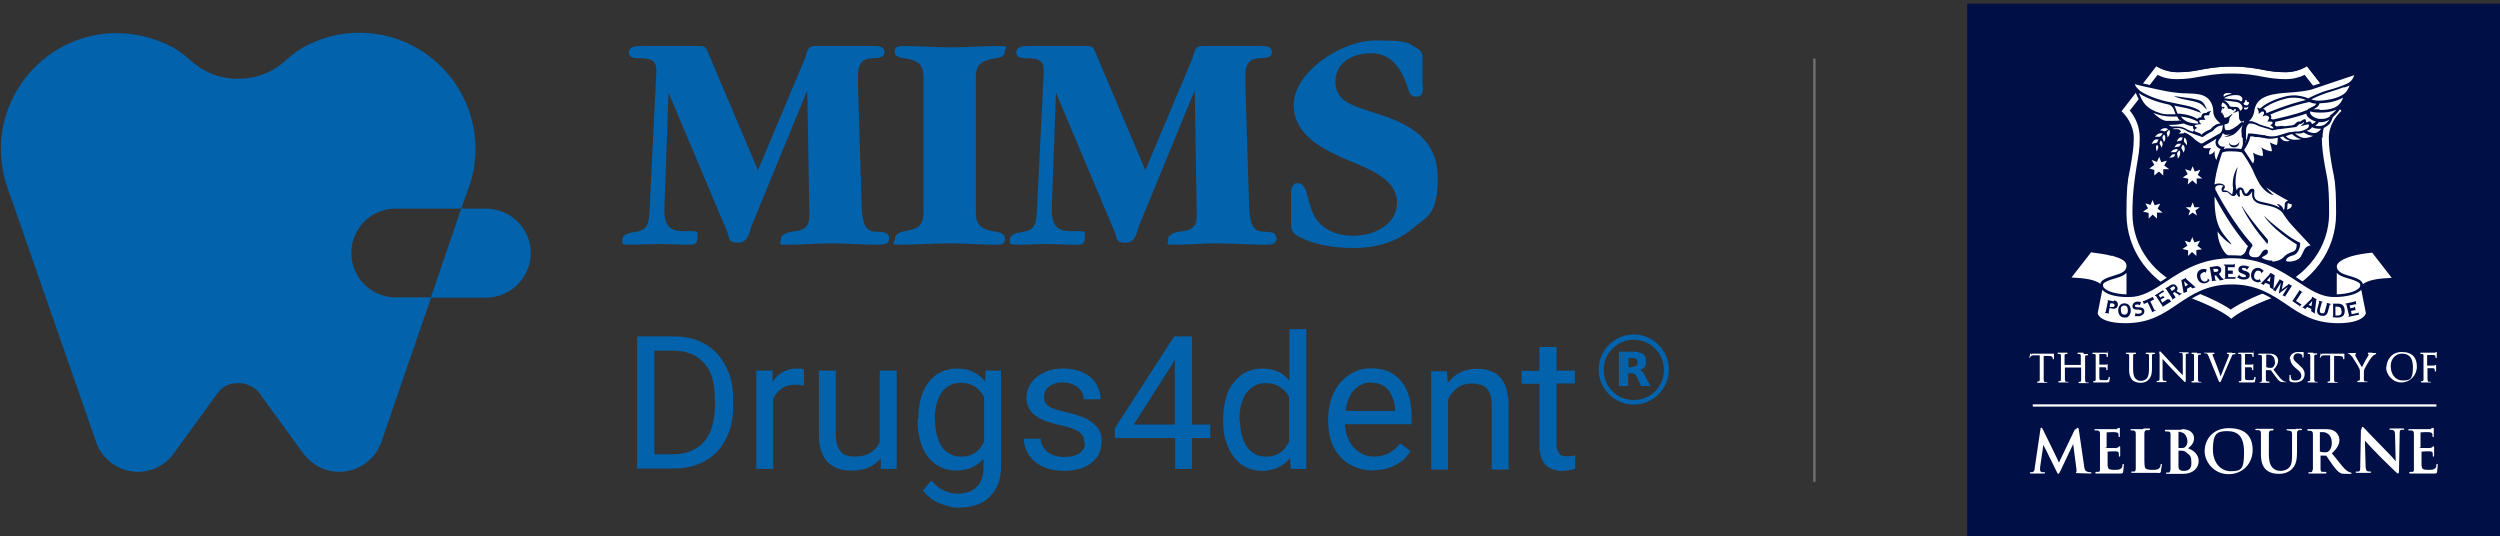
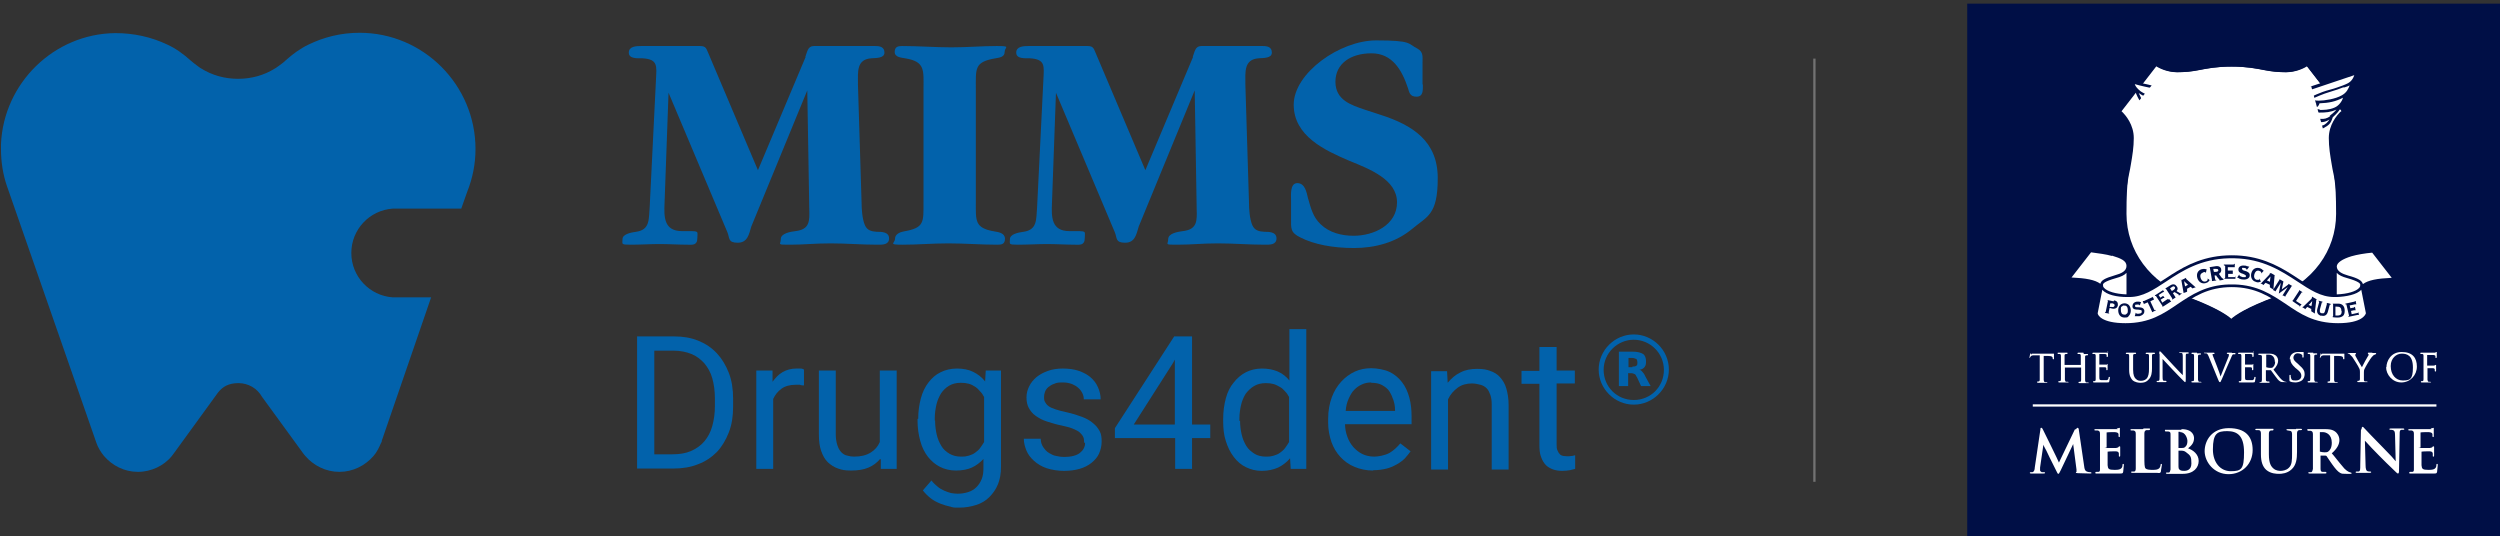
<svg xmlns="http://www.w3.org/2000/svg" id="Layer_1" version="1.1" viewBox="0 0 755 162">
  <rect x="0" y="0" width="755" height="162" fill="#333333" stroke="none" />
  <defs>
    <style>
      .st0 {
        fill: #000f46;
      }

      .st1 {
        fill: #727272;
      }

      .st2 {
        fill: #fff;
      }

      .st3 {
        isolation: isolate;
      }

      .st4 {
        fill: #0262ab;
      }
    </style>
  </defs>
  <g id="Layer_11">
    <g>
      <g>
        <path class="st4" d="M143.6,45c0,4.6-.9,8.9-2.5,12.9l-1.8,5.1h-20.7c-7,.5-12.5,6.3-12.5,13.4s5.5,12.9,12.5,13.4h11.6l-14.9,43.3c0,.2,0,.4-.2.6-.6,1.4-1.3,2.9-2.3,4-2.5,2.9-6.2,4.8-10.3,4.8s-7.8-1.9-10.3-4.8c-.2-.2-.3-.4-.5-.6h0l-12.6-17.3c-1.4-2.5-4.1-4.1-7.1-4.1s-4.8,1.1-6.2,2.9c-.3.4-13,17.9-13,17.9l-.9,1.2c-1.2,1.5-2.8,2.7-4.5,3.5s-3.7,1.3-5.7,1.3c-4.2,0-7.8-1.9-10.3-4.8-.9-1.1-1.8-2.5-2.3-4L2.1,56.2c-1.2-3.5-1.8-7.2-1.8-11.2s0-1,0-1.5C1.1,25.1,16.3,10.2,34.8,10c5.7,0,11,1.2,15.8,3.5,2.6,1.2,4.9,2.9,7,4.8.8.7,1.5,1.2,2.3,1.8.2.2.9.6.9.6,3.2,2,7,3.1,11.1,3.1s7.9-1.1,11.1-3.1c0,0,.7-.4.9-.6.8-.6,1.6-1.1,2.3-1.8,2.1-1.9,4.4-3.6,6.9-4.8,4.7-2.3,9.9-3.6,15.5-3.6,19.3,0,35,15.8,35,35.1Z" />
        <g>
          <path class="st4" d="M118.6,63h0Z" />
-           <path class="st4" d="M160.3,76.4c0,7.4-6.1,13.5-13.6,13.5s-.3,0-.5,0h-16.1l9.2-26.9h7.4c7.5,0,13.6,6,13.6,13.5h0Z" />
        </g>
      </g>
      <g>
        <path class="st4" d="M243.2,17.2c.6-1.5.7-3.3,2.6-3.3h18.5c1.5,0,2.8.3,2.8,2s-2.5,1.6-3.9,1.7c-4.6.3-4.1,4.1-4.1,7.9l1.1,35.8c0,1.8.2,4.9,1,6.7.7,1.6,2,1.9,3.6,2,1.4,0,3.7,0,3.7,2s-2.1,1.9-3.5,1.9c-4.8,0-9.4-.4-14.2-.4s-8,.4-12.2.4-2.8,0-2.8-1.7,2.8-2.2,4.4-2.4c4.4-.5,4.3-3.1,4.2-6.7l-.6-35.8-16.9,41.1c-.7,2.3-1.1,4.9-4.1,4.9s-2.4-1.4-3.1-3.1l-17.8-42.2-1.2,33.2c-.2,4.4-.2,8.6,5.3,8.6s4.6-.2,4.6,2.1-1.6,2-2.8,2c-2.8,0-5.8-.2-8.6-.2s-5.8.2-8.8.2-2.4-.2-2.4-1.7,2.6-2,4.1-2.2c4.2-.6,3.8-3.7,4.1-7.3l1.9-38.5c.2-4.3.7-6.3-4.1-6.6-1.5,0-4.1.2-4.1-1.7s2.2-2,3.7-2h17.8c2,0,1.9.9,2.7,2.6l14.8,34.9,14.4-34.2h0Z" />
        <path class="st4" d="M294.7,61c0,5.7-.4,7.9,5.7,8.9,1.2.2,3.1.5,3.1,2.2s-1.1,1.8-2.3,1.8c-4.9,0-9.8-.4-14.8-.4s-9.2.4-13.8.4-2.3-.4-2.3-1.8,1.5-2,2.6-2.2c6.3-1.1,6-2.7,6-8.9V27c0-5.8.6-8.4-5.6-9.4-1.1-.2-3.1-.3-3.1-1.9s1-1.8,2.3-1.8c4.9,0,9.8.4,14.8.4s9.2-.4,13.7-.4,2.4.3,2.4,1.8-1.5,1.7-2.7,1.9c-6.5,1.1-6,3-6,9.4v34h0Z" />
        <path class="st4" d="M360.2,17.2c.6-1.5.7-3.3,2.6-3.3h18.5c1.5,0,2.8.3,2.8,2s-2.5,1.6-3.9,1.7c-4.6.3-4.1,4.1-4.1,7.9l1.1,35.8c0,1.8.2,4.9,1,6.7.7,1.6,2,1.9,3.6,2,1.4,0,3.7,0,3.7,2s-2.1,1.9-3.5,1.9c-4.8,0-9.4-.4-14.2-.4s-8,.4-12.2.4-2.8,0-2.8-1.7,2.8-2.2,4.4-2.4c4.4-.5,4.3-3.1,4.2-6.7l-.6-35.8-16.9,41.1c-.7,2.3-1.1,4.9-4.1,4.9s-2.4-1.4-3.1-3.1l-17.8-42.2-1.2,33.2c-.2,4.4-.2,8.6,5.3,8.6s4.6-.2,4.6,2.1-1.6,2-2.8,2c-2.8,0-5.8-.2-8.6-.2s-5.8.2-8.8.2-2.4-.2-2.4-1.7,2.6-2,4.1-2.2c4.2-.6,3.8-3.7,4.1-7.3l1.9-38.5c.2-4.3.7-6.3-4.1-6.6-1.5,0-4.1.2-4.1-1.7s2.2-2,3.7-2h17.8c2,0,1.9.9,2.7,2.6l14.8,34.9,14.4-34.2s-.1,0-.1,0Z" />
        <path class="st4" d="M429.7,25.6c0,1.5.2,3.6-1.9,3.6s-2.2-1.4-2.6-2.6c-1.8-5.4-4.7-10.5-11-10.5s-10.9,3.1-10.9,8.6,4.7,7,8.8,8.4l4.9,1.6c9.6,3.1,17.2,7.9,17.2,19.1s-3.2,11.5-7.7,15.3c-4.9,4.1-11.2,5.8-17.6,5.8s-12.1-1.1-16.2-3.2c-3.1-1.5-2.8-2.8-2.8-5.9v-5.3c0-1.5-.4-5.2,1.9-5.2s2.8,2.8,3.2,4.5c.9,3.1,1.5,5.7,3.8,7.9,2.7,2.6,6.4,3.5,10,3.5,6,0,13.1-3.2,13.1-10.1s-8.4-10.1-14.3-12.5c-7.5-3.2-16.9-7.5-16.9-17s13.9-19.4,24.9-19.4,9.5,1,12.5,2.5c1.8,1,1.5,2.5,1.5,4.3v6.5h.1Z" />
      </g>
      <g>
        <g class="st3">
          <path class="st4" d="M192.4,141.6v-40h11.3c2.6,0,5,.4,7.2,1.3s4,2.1,5.6,3.8c1.5,1.6,2.7,3.6,3.6,5.9s1.3,4.9,1.3,7.8v2.4c0,2.9-.4,5.5-1.3,7.8s-2.1,4.3-3.6,5.9c-1.6,1.6-3.5,2.9-5.7,3.7-2.2.9-4.7,1.3-7.5,1.3h-10.9ZM197.6,105.9v31.3h5.5c2.1,0,4-.3,5.6-1s3-1.7,4-2.9c1.1-1.3,1.9-2.8,2.4-4.6s.8-3.8.8-6v-2.4c0-2.3-.3-4.3-.8-6.1-.5-1.8-1.4-3.3-2.4-4.5-1.1-1.2-2.4-2.2-3.9-2.8s-3.3-1-5.3-1h-6,0Z" />
          <path class="st4" d="M242.8,116.4c-.4,0-.8,0-1.2-.2h-1.3c-1.8,0-3.2.4-4.3,1.2-1.1.8-1.9,1.8-2.5,3.1v21.1h-5.1v-29.7h4.9v3.4c.9-1.2,1.8-2.2,3-2.9s2.6-1.1,4.2-1.1.8,0,1.3,0,.8.2,1,.3v4.7h0Z" />
          <path class="st4" d="M265.8,138.6c-.9,1.1-2.1,2-3.5,2.6s-3.1.9-5.2.9-2.8-.2-4-.6c-1.2-.4-2.2-1.1-3.1-1.9-.9-.9-1.5-2-2-3.4s-.7-3.1-.7-5.1v-19.2h5.1v19.3c0,1.3.2,2.4.5,3.3.3.9.7,1.6,1.2,2.1s1.1.9,1.8,1c.7.2,1.3.3,2,.3,2.1,0,3.7-.4,5-1.2s2.2-1.8,2.8-3.2v-21.6h5.1v29.7h-4.8v-2.9h-.2,0Z" />
          <path class="st4" d="M277.3,126.5c0-2.3.3-4.3.8-6.2s1.3-3.5,2.3-4.8,2.2-2.4,3.7-3.1c1.4-.7,3.1-1.1,4.9-1.1s3.5.3,4.9,1,2.6,1.6,3.6,2.9l.2-3.3h4.6v29.1c0,2-.3,3.7-.9,5.2s-1.5,2.8-2.6,3.9c-1.1,1.1-2.4,1.9-4,2.4s-3.2.8-5.1.8-1.7,0-2.7-.3c-1-.2-2-.5-3-.9s-2-.9-2.9-1.6-1.7-1.5-2.4-2.4l2.6-3c.6.8,1.3,1.4,1.9,1.9s1.3.9,2,1.2,1.3.5,2,.7c.7.1,1.4.2,2,.2,1.2,0,2.3-.2,3.2-.5,1-.3,1.8-.8,2.5-1.5s1.2-1.5,1.6-2.5.5-2.1.5-3.4v-2.6c-1,1.1-2.2,2-3.5,2.6s-3,.9-4.8.9-3.4-.4-4.8-1.1-2.7-1.8-3.7-3.1-1.8-2.9-2.3-4.8c-.5-1.8-.8-3.9-.8-6v-.6h.2,0ZM282.4,127.1c0,1.5.2,2.9.5,4.2s.8,2.4,1.4,3.4,1.4,1.7,2.4,2.3,2.2.9,3.5.9,1.7-.1,2.4-.3,1.4-.5,1.9-.9,1.1-.8,1.5-1.4.8-1.1,1.2-1.8v-13.6c-.3-.6-.7-1.2-1.2-1.7-.4-.5-.9-1-1.5-1.4s-1.2-.7-1.9-.9-1.5-.3-2.4-.3c-1.4,0-2.6.3-3.6.9s-1.8,1.4-2.4,2.3c-.6,1-1.1,2.1-1.4,3.4s-.5,2.7-.5,4.2v.6h.1Z" />
          <path class="st4" d="M327.4,133.7c0-.5,0-1.1-.2-1.6s-.5-.9-1-1.4-1.2-.8-2.1-1.2-2.1-.7-3.5-1c-1.6-.3-3.1-.8-4.4-1.2s-2.4-1-3.4-1.7-1.6-1.5-2.1-2.4-.7-2-.7-3.2.3-2.3.8-3.3c.5-1.1,1.3-2,2.2-2.8,1-.8,2.1-1.4,3.5-1.9s2.9-.7,4.5-.7,3.4.2,4.8.7,2.6,1.1,3.6,2,1.7,1.8,2.2,3c.5,1.1.8,2.3.8,3.6h-5.1c0-.6-.1-1.2-.4-1.8-.3-.6-.7-1.2-1.2-1.6-.5-.5-1.2-.9-1.9-1.2-.8-.3-1.7-.5-2.7-.5s-2,0-2.7.4c-.7.2-1.3.6-1.8,1s-.8.9-1,1.4-.3,1.1-.3,1.6,0,1,.3,1.5c.2.4.5.8,1,1.2.5.4,1.2.7,2.1,1s2,.6,3.4.9c1.8.4,3.4.9,4.7,1.4,1.3.5,2.4,1.1,3.3,1.9.9.7,1.5,1.5,2,2.4s.6,2,.6,3.2-.3,2.5-.8,3.6-1.3,2-2.3,2.8-2.2,1.4-3.6,1.8c-1.4.4-3,.6-4.7.6s-3.7-.3-5.2-.8-2.8-1.3-3.8-2.2-1.8-1.9-2.3-3.1c-.5-1.2-.8-2.4-.8-3.6h5.1c0,1,.3,1.9.8,2.6s1,1.3,1.7,1.7,1.4.8,2.2.9c.8.2,1.6.3,2.4.3s2-.1,2.7-.3c.8-.2,1.5-.5,2-.9s.9-.8,1.2-1.4c.3-.5.4-1.1.4-1.7h-.3Z" />
          <path class="st4" d="M360,128.2h5.5v4.1h-5.5v9.3h-5.1v-9.3h-18.2v-3l17.9-27.7h5.4v26.6h0ZM342.4,128.2h12.4v-19.6l-.6,1.1-11.8,18.5Z" />
          <path class="st4" d="M369.4,126.5c0-2.3.3-4.3.8-6.2s1.3-3.5,2.4-4.8c1-1.3,2.3-2.4,3.7-3.1s3-1.1,4.8-1.1,3.4.3,4.8.9,2.5,1.5,3.5,2.7v-15.5h5.1v42.2h-4.7l-.2-3.2c-1,1.2-2.2,2.1-3.6,2.8-1.4.6-3,1-4.9,1s-3.3-.4-4.8-1.1-2.7-1.8-3.7-3.1-1.8-2.9-2.4-4.8c-.6-1.8-.8-3.9-.8-6v-.6h0ZM374.5,127.1c0,1.5.2,2.9.5,4.2s.8,2.4,1.4,3.4,1.5,1.7,2.4,2.3,2.2.9,3.5.9,1.7-.1,2.4-.3c.7-.2,1.4-.5,1.9-.9s1.1-.8,1.5-1.4.8-1.1,1.2-1.8v-13.6c-.3-.6-.7-1.2-1.2-1.7s-.9-1-1.5-1.3-1.2-.7-1.9-.9-1.5-.3-2.4-.3c-1.4,0-2.6.3-3.6.9s-1.8,1.4-2.5,2.3c-.6,1-1.1,2.1-1.4,3.4s-.5,2.7-.5,4.2v.6h.2Z" />
          <path class="st4" d="M414.7,142.1c-2.1,0-3.9-.4-5.6-1.1s-3.1-1.7-4.3-3c-1.2-1.3-2.1-2.8-2.7-4.5-.6-1.8-1-3.7-1-5.8v-1.2c0-2.4.4-4.6,1.1-6.5s1.7-3.5,2.9-4.8,2.6-2.3,4.1-3c1.6-.7,3.2-1,4.9-1s4,.4,5.5,1.1,2.8,1.8,3.8,3.1,1.7,2.8,2.2,4.6c.5,1.8.7,3.7.7,5.8v2.3h-20.1c0,1.4.3,2.7.7,3.8s1,2.2,1.8,3.1,1.7,1.6,2.7,2.1,2.3.8,3.6.8,3.3-.4,4.6-1.1c1.2-.7,2.3-1.7,3.3-2.9l3.1,2.4c-.5.7-1.1,1.4-1.7,2.1-.7.7-1.5,1.3-2.4,1.8s-1.9,1-3.1,1.3-2.5.5-4,.5h-.1ZM414.1,115.5c-1,0-2,.2-2.8.6-.9.4-1.6.9-2.3,1.6-.7.7-1.2,1.6-1.7,2.7s-.8,2.3-.9,3.7h14.9v-.4c0-1-.2-2-.5-2.9s-.7-1.8-1.2-2.6-1.3-1.4-2.2-1.9-2-.7-3.3-.7h0Z" />
          <path class="st4" d="M437,111.9l.2,3.7c1.1-1.3,2.3-2.4,3.8-3.1,1.5-.8,3.2-1.1,5.1-1.1s2.8.2,3.9.6c1.2.4,2.2,1,3,1.9s1.5,2,1.9,3.4.7,3,.7,5v19.5h-5.1v-19.5c0-1.2-.1-2.1-.4-3-.3-.8-.6-1.5-1.1-2s-1.1-.9-1.9-1.1-1.6-.4-2.6-.4c-1.6,0-3.1.4-4.3,1.3-1.2.9-2.2,2-2.9,3.5v21.2h-5.1v-29.7h4.8v-.2Z" />
          <path class="st4" d="M470.1,104.7v7.2h5.5v3.9h-5.5v18.4c0,.8,0,1.4.3,1.9.2.5.4.8.7,1.1s.6.4,1,.5c.4,0,.8.1,1.2.1s.9,0,1.3-.1c.5,0,.8-.2,1.1-.2v4.1c-.4.1-.9.2-1.6.4-.6.1-1.4.2-2.3.2s-1.8-.1-2.7-.4c-.8-.3-1.6-.7-2.2-1.3s-1.1-1.4-1.5-2.5c-.4-1-.5-2.3-.5-3.7v-18.4h-5.4v-3.9h5.4v-7.2h5.2Z" />
        </g>
        <g>
          <path class="st4" d="M493.4,102.6c4.9,0,9.1,4,9.1,9.1s-4,9.1-9.1,9.1-9.1-4-9.1-9.1,4.2-9.1,9.1-9.1M493.4,101c-5.8,0-10.6,4.8-10.6,10.6s4.8,10.6,10.6,10.6,10.6-4.8,10.6-10.6-4.8-10.6-10.6-10.6h0Z" />
          <path class="st4" d="M493,110.7c.6,0,.9,0,1.2-.3.3,0,.3-.6.3-1s-.1-.7-.3-1c-.3,0-.6-.3-1.2-.3h-1.2v2.8h1.2M491.7,112.6v4h-2.8v-10.4h4.2c1.4,0,2.5.3,3.1.7s.9,1.2.9,2.2-.1,1.2-.4,1.7c-.3.4-.7.7-1.6.9.3,0,.7.3.9.6.3.3.6.7.9,1.4l1.6,2.9h-2.9l-1.2-2.6c-.3-.4-.4-.9-.7-1s-.6-.3-1-.3h-.9" />
        </g>
      </g>
    </g>
  </g>
  <rect class="st1" x="547.6" y="17.7" width=".7" height="127.8" />
  <g>
    <g id="Background">
      <rect class="st0" x="594.1" y="1.1" width="160.9" height="160.9" />
    </g>
    <g id="Shield">
      <path class="st2" d="M707.2,33.6l-10.6-13.7c-1.5,1-4,1.9-6.4,1.9s-4.2-.2-6.3-.6c-2.6-.5-5.5-1.1-10.1-1.1s-7.5.6-10.1,1.1c-2.1.4-3.8.6-6.3.6s-4.9-.9-6.4-1.9l-10.6,13.7c1.3,1.3,3.7,4.1,3.7,8.1s-.4,5.2-.9,8.1c-.6,3.9-1.3,8.2-1.3,14.8,0,11.2,7.1,20.8,18.6,25.1,8.3,3.1,11.8,5.4,13.2,6.7,1.4-1.3,4.9-3.6,13.2-6.7,11.5-4.3,18.6-14,18.6-25.1s-.7-10.9-1.3-14.8c-.5-2.9-.9-5.4-.9-8.1,0-4,2.4-6.9,3.7-8.1h.2Z" />
      <path class="st0" d="M696.7,19.9l10.6,13.7c-1.3,1.3-3.7,4.1-3.7,8.1s.4,5.2.9,8.1c.6,3.9,1.3,8.2,1.3,14.8,0,11.2-7.1,20.8-18.6,25.1-8.3,3.1-11.8,5.4-13.2,6.7-1.4-1.3-4.9-3.6-13.2-6.7-11.5-4.3-18.6-14-18.6-25.1s.7-10.9,1.3-14.8c.5-2.9.9-5.4.9-8.1,0-4-2.4-6.9-3.7-8.1l10.6-13.7c1.5,1,4,1.9,6.4,1.9s4.2-.2,6.3-.6c2.6-.5,5.5-1.1,10.1-1.1s7.5.6,10.1,1.1c2.1.4,3.8.6,6.3.6s4.9-.9,6.4-1.9M696.9,18.8l-.6.4c-1.4.9-3.7,1.8-6,1.8s-4.2-.2-6.1-.6c-2.6-.5-5.5-1.1-10.2-1.1s-7.6.6-10.2,1.1c-1.9.4-3.6.6-6.1.6s-4.6-.9-6-1.8l-.6-.4-.5.6-10.6,13.7-.5.6.5.5c1.3,1.2,3.4,3.8,3.4,7.5s-.4,5.1-.9,8c-.6,3.9-1.3,8.3-1.3,14.9,0,11.5,7.3,21.5,19.1,25.9,8.4,3.2,11.7,5.5,13,6.5l.5.5.5-.5c1.2-1.1,4.5-3.4,13-6.5,11.8-4.4,19.1-14.4,19.1-25.9s-.7-11-1.3-14.9c-.5-2.8-.9-5.3-.9-8s2.2-6.3,3.4-7.5l.5-.5-.5-.6-10.6-13.7-.5-.6h.4Z" />
-       <path class="st0" d="M701.4,41.6c0-3.6,1.6-6.4,3-8.2l-8.4-10.8c-1.6.8-3.5,1.3-5.8,1.3s-4.6-.3-6.7-.7c-2.5-.5-5.3-1-9.7-1s-7.2.6-9.7,1c-2.1.4-4,.7-6.7.7s-4.2-.5-5.8-1.3l-8.4,10.8c1.5,1.8,3,4.6,3,8.2s-.4,5.5-.9,8.4c-.6,3.8-1.3,8.1-1.3,14.4,0,10.3,6.6,19.1,17.2,23.1,6.6,2.5,10.3,4.5,12.5,6,2.1-1.5,5.9-3.5,12.5-6,10.6-4,17.2-12.9,17.2-23.1s-.7-10.6-1.3-14.4c-.5-3-.9-5.5-.9-8.4h.2Z" />
      <path class="st0" d="M649.8,25.8c-4.1-.9-6.1-1.5-6.1-1.5,0,2.5,1.3,3.7,1.3,3.7,0,0,.3.9,1.1,2.3" />
      <path class="st0" d="M701.5,38.8c1.9-1,2.4-1.5,3-3.4,0,0,1.5-1.3,2.1-2.3,1.7-1.8,2.2-4,2.2-4,1.3-1.6,1.7-3.7,1.7-3.7,1.3-2.1,1.5-3.9,1.5-3.9,0,0-3.1,1-9.6,3.1s-4.4,1.5-4.4,1.5" />
    </g>
    <path id="Nike" class="st2" d="M652.1,47.4l.6,1.6,1.7-.5-.8,1.5,1.5,1.1h-1.8v1.9l-1.3-1.2-1.4,1.2v-1.7c0,0-1.5-.4-1.5-.4l1.5-1.1-.8-1.5,1.6.6.7-1.6h0ZM661.5,51.6l-1.6-.5.8,1.5-1.5,1,1.7.4-.2,1.7,1.4-1.2,1.3,1.2v-1.8c0,0,1.7,0,1.7,0l-1.4-1.1.8-1.5-1.7.5-.6-1.6-.7,1.6h0ZM649.5,61.9l-1.6-.5.8,1.5-1.5,1,1.7.4v1.7c0,0,1.2-1.2,1.2-1.2l1.3,1.2v-1.8h1.7c0,0-1.5-1.2-1.5-1.2l.8-1.5-1.7.5-.6-1.6-.7,1.6h0ZM661.6,62.6h-1.5l1.3,1-.5,1.5,1.3-.9,1.3.9-.5-1.5,1.3-1h-1.6l-.5-1.5-.6,1.5ZM661.4,73.2l-1.6-.5.8,1.5-1.5,1,1.7.4v1.7c0,0,1.2-1.2,1.2-1.2l1.3,1.2v-1.8c0,0,1.7-.2,1.7-.2l-1.4-1.1.8-1.5-1.7.5-.6-1.6-.7,1.6ZM676.8,77.2c1-.5,1.2-.9,1.5-1.5h0c0-.2,0-.3.2-.5,0-.2.2-.5.4-.8s0,0,0,0c-5.2-5.9-8.8-12.7-10.1-15.1s0,0,0,0c0,2.1,0,6.4,1.4,9.3.8,1.6,1,1.8,3.2,4.5l.3.4.2.3h0c-.3,0-.7-.4-.7-.4-.6-.4-2.2-1.6-3.5-3.5s0,0,0,0c0,2.8,1.4,5.5,2.4,6.6.9,1,2.3,1.2,3,1.2s1.3,0,1.7-.3v-.2ZM686.2,79c1.3,0,2.9-.6,3.5-1.4.2-.2.5-.5,1.1-.9.4-.2.8-.3,1.1-.5,1-.3,1.7-.6,1.7-2.4-7.1-4.3-10-8.6-9.8-8.6,0,0,1.2,1.3,3,2.7,1.6,1.3,4.9,4.1,7.8,5.4.2,0,0,2.8-1.6,3.6s-.4.2-.6.2c-.9.3-2.1.8-2,1.7,0,0,.3.2.9.2h0c1.3,0,3-.5,3.6-1.6.3-.5.4-.9.6-1.2.5-1.1.8-1.8,2.3-2.1-.6-.7-3.9-4.1-5.4-5.8-1.6-1.7-2.8-3.6-2.9-3.8,0,0-.3-.4-.6-.7-1.6-1.3-3.4-1.6-4.9-1.9-1.7-.3-2.5-.6-3.1-1.2-1-.9-.8-2.4-.7-2.9h0c0,0-.2.3-.3.4-.3.4-.6,1-1.4,1h-.2c-.6,0-1-.4-1.3-1.5,0-.3-.2-.4-.3-.4h-.2c-.2.3-.2,1.2,0,1.7v.4s-.2,0-.3,0-.3,0-.3-.2c-.2-.3-.4-.6-.5-.9,0,.4-.3.9-.9.9s-.7-.3-1.1-.6c-.4-.4-.7-.6-1-.6h-.3c-.2,0-.3,0-.5,0s-.4,0-.5-.2c-.5-.6,0-1.4.4-1.7-.2,0-.5-.2-1-.2s-1.1,0-1.5.7c0,.4,0,.8.3,1.1.6,1.4,5.6,10.3,10.7,15.9.3.4.4.7,0,1-.7,1-.9,1.7-.7,2.3.3.7,1.2.8,1.2.8h.7c1,0,1.3-.5,1.7-1.2.5-.9,1-1.1,1.3-1.1h.4c0,0,.3.2.3.5s0,.5-.2.8h0c-.2.2-.6.4-.9.6-.3.2-.7.3-.7.5s1.3.9,3,.9,0,0,.2,0h0ZM677.4,62.8c.9,1.3,3.3,4.8,7.4,9.5,0,0,.3.4,0,1.2l-.2.3v-.3c0,0-.3-.3-.5-.6-5-5.8-7.2-10.7-7.1-10.7,0,0,0,0,.6.7h-.1ZM689.7,63.3c.2,0,.3-.6.3-1.2s0-.7.2-1,.5-.4.8-.5c-.4-.2-.8-.5-1.3-.7-1.2-.7-3.1-1.7-5.3-3.3.5.7,1.2,1.4,2,2.1l.3.2h-.3s-.6-.2-1-.4h0c-1.1-.6-2.1-1.6-2.9-2.8,0,0-1.1-1.7-2.3-4.6-.4-.9-2.4-4.3-3.2-5.1-1.2-.3-2.8-.3-3.3-.3h-.6c-.9,0-1.6.2-2,.4-1.6,4.5-2.1,7.6-2.3,9.4v.2c.4-.2.9-.3,1.3-.3.9,0,1.6.3,1.8.8,0,.4,0,.6-.2.8,0,0-.2.3-.3.5.2,0,.4,0,.6,0,.6,0,1.2.5,1.6.8h0c.3.3.4.4.5.4,0,0,.2-.5.3-1.7s0,0,0,0c-.6-3.9,1.4-6.6,1.4-6.6,0,0-1.3,4.4-.3,7.1.2-.7.6-.9.9-.9h.2c.4,0,.9.3,1.1,1,.2.8.4.8.6.9h0c.2,0,.4-.2.7-.6.2-.4.5-.9,1.1-.9s0,0,.2,0c.3,0,.6.3.5.8-.3,2.7.8,2.9,3.2,3.4,1.3.3,2.9.6,4.5,1.5-.2-.4-.5-.7-.7-.9,0,0-.2-.2-.2-.2h0c0,0,.2,0,.2,0,0,0,1.6.2,1.9,2.1h0v-.2ZM691.4,61.4h-.3c-.3,0-.3.3-.3.8s0,.7-.2,1.1c.9-.2,1.5-.7,1.5-1.2s0-.4-.3-.5c0,0-.3,0-.4,0h0ZM680.4,49.3h0c.7-.8.2-2.5,0-3.2.9.6,2.2,1,3,1,0-.8,0-1.6-.5-2.6,1.1.8,2.6,1.2,3.2,1.2,0-.9-.5-2.5-.6-2.7.4.2,1.3.7,2.1.8.2-.5.3-1.4.3-2.2,0,0-1.5.3-2.2.3s-.4,0-.5,0c-.4,0-1.2-.2-1.9-.3-.4,0-.9-.2-1.2-.2h-.4c-.4,0-.8,0-1.3-.2h-.8c-.2,0,0,0,0,0-.3,1.6-1.2,3.1-1.7,3.8,0,0,0,.2-.2.3s0,0,0,0c1,1.4,2.4,3.7,2.7,4.1h0ZM662.7,39.2c-.4-.3-.5-.7-.4-1.1-.7,0-1.8-.3-2.8-.8-.4,0-1.7.4-3.4.4s-.8,0-1.2,0h0c.3.2.7.5,1.1.5s.5,0,1.3,0h.4c.9,0,1.9.3,3,1,0,0,1,.4,1.5.6,0,0,.2-.3.4-.5h0ZM701.4,37.9c.8-.2,1.6-1,2.1-1.8-1,.6-1.7.8-2.7.8h-.6c0,.2-.3.6-1,1,.7.3,1.8.2,2.2,0ZM689.3,38.1c.4,0,.7,0,1,0,2-.2,2.3-.3,2.6-.5,0,0,0,0,.2-.2.2-.2.6-.6,1-.7h.4c.2,0,.3,0,.5-.2.3-.2.7-.5,1-.5h0c.2,0,.4.2.4.3v.6h.3c0,0,.3,0,.5-.2h.3c.2,0,.3,0,.4.2.2.2.3.4.3.6.5-.2,1-.5,1.2-.8-.8-.2-1.8-.7-2.5-1.5-.3-.3-.4-.7-.4-.9-2.9,1.1-7.8,2.2-9.4,2.5v.5c0,0,0,.3-.2.4.2.2.6.5.6.5,0,0,1.6-.2,1.8-.2v.2ZM663.8,37.2c0,0,0-.3,0-.4-1.9-1.1-4-1.5-5.2-1.6.4.5.8.9,1.3,1.2,1.2.8,3.2.9,3.5.9s.3,0,.6,0h0ZM658.6,36.6c-.5-.4-.8-.8-1.1-1.4-.6,0-1.2,0-1.8,0-1.8,0-3.6-.4-5.4-1.1.9.9,2.5,2.2,3.8,2.4.6,0,1.3,0,2,0,1,0,1.9,0,2.5-.2h0ZM696.7,33.3h0l.4-.4c0,0,.3-.2.4-.2h0c.5-.3,1-.5,1.4-.7h0c.2-.2.5-.4.6-.7-.9,0-1.6-.3-2.1-.5-5.2,1.1-10.2,3.1-11.8,3.8.4.3.4.8.2,1.3.2,0,.4,0,.6.2.9-.2,7.1-1.5,10.1-2.8h0ZM703.4,35.1c.6-.5,1.5-1.1,2.2-2-1.8.8-3.2.9-5.1.9h0c-1.4,0-2.4-.2-2.8-.4h0c0,0-.2.5.2,1,.6.8,1.9,1.3,2.6,1.3h.7c.6,0,1.5,0,2.6-.9h-.3ZM657,34.4c-.2-.4-.3-.9-.5-1.3h0c-.4-1.1-1.3-1.4-1.4-1.5-4.5-.9-7.6-2.4-9.2-3.5.6,1.3,1.1,2.5,2,3.5,1.1,1.2,2.6,2,4.6,2.6h0c.6.2,1.3.3,1.8.3h2.7ZM684.7,34.1h0c.7-.3,5.8-2.5,11.7-3.9-1.2-.5-2.4-.7-3.6-.7s-1.9.1-2.9.4c-3.4.9-5.5,2.2-6.5,3,.2,0,.3,0,.5.2.4.3.5.6.5,1h.3ZM700.5,33.2c1.2,0,2.9,0,4.5-.7,1.5-.6,2.4-2.2,2.6-3-2.3,1.2-4.3,1.6-7.1,1.7-.2.8-.7,1.1-1,1.3h0c-.2.2-.6.4-.9.5.4,0,1.1,0,1.9,0h0ZM664.8,40.7c1-.9,1.5-1.1,2.8-1.7.8-1,1.9-1.7,3-1.7-1.3-1.1-2.2-2.1-2.2-3.8s-1-3.4-1.9-4c-1.4-1.1-3.3-1.2-5.9-1.3-1.8,0-3.8-.2-6.1-.6,0,0-4.1-.8-5.2-1.1,0,0-3-.6-4.6-1.1.2.7.8,1.4,1.8,2.2,0,0,3.1,2.1,8.5,3.2h0s.4,0,.5.1c4.6.9,5.6,1.2,5.7,1.2,1.4.4,2.6.9,3,1.3.2.2.4.5.4.5l.2.2-.9-.3c-1-.4-1.9-.7-3-1,0,0-.8-.2-4.3-.9.2.2.3.5.4.8h0c.2.6.4,1.1.6,1.6.9,0,3.6.2,6,1.6.3-.4.8-.5,1.2-.5s0,0,0,0c0-.3,0-.6.3-.9.3-.4.8-.4,1.1-.4s0,0,.2,0c0-.2.3-.3.5-.4.2,0,.6-.2.7-.2h.2l-.3.3c-.4.6-.3,1-.3,1h0c0,0-.4,0-.4,0h-.3c-.4,0-.7,0-.8.2-.2.3,0,.6,0,.6l.3.6h-1.2c-.3,0-.5,0-.6.2h0c0,.2-.2.4.6,1.1h0c0,0-.2,0-.2,0,0,0-1.1,0-1.6.3,0,0-.2,0-.2.2,0,0,0,.2.4.4l.4.2s-.9.4-.9,1l1.8.7.2.3ZM656.5,29h0c.4,0,2.5.4,3.6.5.6,0,3.7.5,4.6,1,.9.5,1.3,1.5,1.6,2.2l.2.4s0,0-.6-.5c-.3-.4-.8-1-1.6-1.4-2.1-1-5.6-1-7.8-2.2ZM700.1,30.4h.2c1.7,0,5-.5,6.9-1.6,1.5-.8,2-2,2.4-3h0c-.4.2-.9.4-1.6.6h-.4c-1,.4-2.4.9-3.8,1.3-2.4.7-4.6,1.7-5.8,2.3.5.2,1.3.4,2.2.4h-.1ZM676.7,33.4c.6-.5.6-.9.5-1.2-.3-.8-.9-1.2-1.7-1.4l-3.9-.5h0c.4.2,1.3.7,1.7,1.6,0,.3.3.3,1.3.4h.8c.4,0,.8.4.8.5,0,0,.2.3.3.6h.1ZM686.4,38.6h.2c-.4-.5-1-.8-1-.8l.3-.2c.2,0,.4-.3.4-.4v-.2c0-.2-.3-.3-.6-.3h-1c0,0,.3-.4.3-.4.5-.9.2-1.1,0-1.2-.2,0-.3-.2-.5-.2s-.4,0-.5,0h0l-.7.3.3-.6c.2-.4.2-.6,0-.9,0,0-.3,0-.4,0s-.3,0-.4.2l-.7.5v-.2c.2-.7-.5-1.7-.5-1.7,0,0,.4,0,.9.3h0c1-.9,3.2-2.5,7.4-3.6,1.1-.3,2.2-.4,3.1-.4s2.7.3,4.1.9c.8-.4,3.4-1.8,6.5-2.6,1.6-.4,3.1-1,3.7-1.2l1-.4c1-.4,2.1-1,2.7-2.8l-12.2,4.1c-1.8.7-5.1,1-8,1.2-1.4.1-2.7.2-3.7.4-5.4.9-6,3.5-6.3,5v.2c-.2,1.3-.8,2.3-1.6,3h.5c.6,0,1,.2,1.4.4.2,0,.3,0,.5.2,0,0,.3,0,.4.2.6.3,1.4.5,2.7.9h0c.3,0,.6.2.8.3.2,0,.5.2.6.2h.4v-.2ZM676.9,30.6c.3-.2.3-.6.3-.8,0-.4-.5-.8-1-1-.3,0-.6-.1-1.1-.1-1.3,0-3,.5-3.4,1l3.8.4c.2,0,.7.1,1.2.5h.2ZM654.7,39c-.2-.2-.5-.3-.8-.3-.5,0-1.1.2-1.6.7,1.2,0,1.3.6,2,0l.5-.4M655,39.3l-.4.4c-.5.6,0,.7,0,1.8.5-.5.7-1,.7-1.5s0-.6-.3-.8M653.5,40.6l-.3.5c-.4.6,0,.7.3,1.8.4-.5.5-1.1.4-1.6,0-.2-.2-.5-.4-.7M652.5,42.4l-.2.5c-.3.7.2.7.5,1.7.3-.6.4-1.1.2-1.6,0-.2-.3-.5-.5-.6M653.1,40.3c-.3,0-.6-.2-.9,0-.5,0-1,.5-1.4,1.1,1.1-.3,1.4.2,1.9-.5l.4-.5M651.9,42.1h-.9c-.5.2-.9.7-1.2,1.4,1.1-.5,1.5,0,1.8-.8l.3-.6M651.5,43.7c-.2,0-.3.4-.4.6,0,.4,0,.9.3,1.4.2-.9.6-1,.3-1.6l-.3-.4M659.6,41.6v.6c-.3.8.3.7.8,1.7.2-.7,0-1.3-.2-1.8,0-.2-.4-.5-.7-.5M659.2,41.5h-.8c-.5.2-.8.7-1,1.3,1-.5,1.4,0,1.6-.8l.2-.6M658.7,43.4c-.2,0-.6,0-.8,0-.5,0-.9.5-1.2,1.1,1-.3,1.4,0,1.7-.6l.3-.5M657.7,45.1c-.2,0-.5-.2-.8,0-.5,0-1,.4-1.3.9,1-.2,1.3.2,1.8-.3l.3-.5M659.2,43.6l-.3.6c-.4.7.2.8.5,1.9.4-.6.5-1.2.3-1.7,0-.3-.3-.6-.5-.7M658.1,45.4l-.4.5c-.5.6,0,.8,0,2,.5-.5.7-1.1.7-1.7s0-.6-.4-.8M656.9,46.6h-.5c-.6,0-.5.4-1.3,1,.6,0,1.1,0,1.4-.3.2,0,.3-.4.4-.6M677.3,41.6c0,1.1.2,2-.2,2.8h0c0,.2-.2.5-.3.6-1.3-.2-2.6-.2-3-.2h-.6c-.6,0-1.1,0-1.6.2,0-.2.2-.5.3-.7h0c0,0-.2,0-.2,0h-.2c-.7,0-1.1-.2-1.4-.6-.2-.3-.3-.7-.2-1s.3-.6.5-.8.6-.9.7-1.2c0-.2.2-.3.2-.5.2.2.4.4.8.5h.6c.4,0,.7,0,1.2-.3-.6.5-2.3.9-2.3.9h0c.2,0,.4,0,.7,0,.7,0,1.4-.3,2.1-.6,1.2-.6,2.6-2.6,2.6-2.6,0,0,.2-.2.3-.3-.5.9-.4,1.9-.3,2.9v.7l.2.2ZM676.3,42.8c-.3.5-.6,1-1.6,1.1-1.3,0-1.6-.9-1.6-.9,0,.4.4,1.6,1.6,1.5,1.6,0,1.6-1.7,1.6-1.7ZM678,43.1h0c0-.2.2-.4.2-.4.5-.9.5-1.5.6-1.8h0s0-.6.3-.6c1.3,0,3,.3,4.3.5.3,0,.7,0,1,.2.4,0,.9.2,1.4.2s1.5,0,2.3-.3l3.3-1h.4c.5,0,.9-.2,1.5-.2h.6c1.2,0,2.5-.6,2.9-.9.4-.3.5-.6.5-.9v-.3h0c0,0-.3,0-.5,0-.3,0-1.7.5-2,.5,0,0,.3-.3.5-.5.3-.2.5-.4.6-.8h0c0,0-.2,0-.3.2-.2.2-.5.4-.8.4h0c-.4,0-.6.2-.8.5-.2.2-.5.5-.9.5l-4.7.6c-.4,0-.7,0-1.1.2-.3,0-.7,0-1,.2h0c-.7-.3-1.4-.5-2.1-.7-1-.3-1.9-.5-2.6-.9,0,0-1-.5-1.8-.5s-.4,0-.6,0h0c0,0-1,.7-.9,2.5,0,.7,0,1.2,0,1.7v1.3h0l-.3.2ZM671.1,37.9h0c-1.1,0-2,.6-2.9,1.7h0c-1.1.5-2,1.1-3,1.8-.2,0-1.4-.5-2.6-.9-.7-.3-1.5-.5-2-.8h0c-.8-.6-1.8-.9-2.4-1h-.4c-.6,0-1.4,0-1.7.3h0q0,0,.2,0h1.1c.7,0,1.1.3,1.3.9-.3,0-.4,0-.4.2,0,0-.2.2-.5.2h0c0,0,.2,0,.3,0h.9c.2,0,.5,0,.8-.3.9.4,1.7.9,2.5,1.6.5.5,1.1,1,2.3,1.7h.3c.2,0,.4,0,.7-.3.7-.4,4.5-2.6,4.9-2.8h0c.5-.4.7-1.4.7-1.5v-.2c0-.3.2-.8.2-1h0v.2ZM679.1,32.1c-.3.3-.5.4-.8.4s-.4,0-.6,0v.3c0,.2.3.3.5.3.5,0,.8-.4.8-.9h0ZM677.7,31.6c.4.2.7.3,1,.2.4-.2.5-.6.5-.6,0-.3,0-.4-.3-.4s-.4-.1-.4-.4v-.2h-.4c0,.6-.4.9-.6,1.1l.3.4h0ZM674,28.3s-.4-.2-.9-.2-1,0-1.2.2c-.4.2-.5.6-.3.9.6-.5,1.5-.7,2.5-.9h0ZM677.6,37c-.2,0-.3,0-.5-.2-1.3-.5-.8-1.8-1-2.9,0-.2,0-.4-.4-.3,0,0-.6.6-1.4.3.3,0,.6-.2.7-.3.3-.2.3-.4.2-.6,0,0-.3-.2-.4,0s-.3.2-.2.4c0,0-.3,0-.6-.3s-.4-.2-.6-.2c-.4,0-.6,0-.7-.5-.2-.7-.9-1.2-1.5-1.5-.2.4-.3.6-.3,1.1s.6.2.8.3c.6,0-.4.5-.4.8,0,0,0-.2,0-.3,0-.2-.2-.2-.2-.3,0,.5-.4,1.3-.4,1.5h.5c0,0,0,.3,0,.5h.2,0c0,0,0,.3.2.4,0,0,0,.5.2.6.7.2,1.7-.6,2.4-1.2,0,.5-.8,1-.9,1.4,0,0,0,.7-.2,1.2-.2.6-.8.5-1.3.7h0v.3h0c0,.3,0,1.1.4,1.4.2,0,.4,0,.6,0h0c.5,0,1.2-.2,1.9-.7.8-.5,1.2-.8,1.6-1.2.4-.3.7-.6,1.3-1v.6ZM688.6,41.5c.8,1.3,2.1,1.3,3,1-1-.3-1.4-.5-2.1-1.3,0,0-.5.2-.9.2h0ZM670.7,45c-.3,0-.4-.2-.7-.3-.8-.5-1.2-1.6-.7-2.6v-.2c-.3.3-4,2.4-4,2.4,0,0,0,.3.4.4.7.2,1.6,0,2.1,0-.4.4-.8,1.1-.6,2,.7-.2,1.1-.3,1.6-1.1,0,.8,0,2.1.6,2.7,0-.3.5-1.6,1.1-3.1l.2-.2ZM690.3,41.1c.4.4.9.9,2.3,1.1.7,0,1.8,0,2.3-.2-1.3-.3-2-.9-2.7-1.5-.2,0-1.1.3-1.8.6h0ZM693.1,40.3c.5.4,1.2,1,2.3,1.3,1.3.3,3.1-.5,3.2-.6-1.2,0-2-.5-2.9-1-1.1.6-2.1.2-2.6.3ZM696.6,39.5c.6.3,1.1.5,1.6.6,1.4.4,2.3-.6,2.8-1.2h0c-1.9,0-2-.2-2.8-.5,0,.2-.5.8-1.6,1.1Z" />
    <g id="Script">
      <path class="st0" d="M673.9,86.7c14.6,0,17.1,11.7,32.1,11.7s9.2-3.9,9.2-3.9l-1.5-7.9c2-2.4,10.1-2.1,10.1-2.1l-7-9.1c-6.5.4-11.9,2.1-11.9,4.9v8.5c-8.8,0-14.7-11.7-30.9-11.7h0c-16.2,0-22.1,11.7-30.9,11.7v-8.5c0-2.8-5.4-4.5-11.9-4.9l-7,9.1s8.1-.3,10.1,2.1l-1.5,7.9s.2,3.9,9.2,3.9c15,0,17.5-11.7,32.1-11.7h-.2Z" />
      <path class="st2" d="M708.9,84c3.5,1,3.8,1.6,3.9,1.9,0,.4,0,.7-.3,1-.9,1.1-3.6,1.9-6.8,2v-6.5c.6.7,1.7,1.2,3.2,1.6h0ZM705.7,80.4c0,1.6,1.7,2.3,3.4,2.8,3.3.9,4.2,1.6,4.5,2.6,1.6-1.2,4.3-1.7,8.7-1.9l-5.9-7.6c-2.2.2-4.6.6-6.3,1.1-2.6.8-4.4,1.9-4.4,3.1h0ZM713.1,87.5c-1.3,1.5-4.7,2.1-7.4,2.2h-.8c-4,0-7.3-2.2-11.1-4.7-4.9-3.2-10.4-6.8-19-7h-1.6c-8.6.2-14.2,3.8-19,7-3.8,2.5-7.1,4.7-11.1,4.7h-.8c-2.8,0-6.1-.6-7.4-2.2l-1.4,7.1c0,.5,1.1,3,8.4,3s11.4-2.8,15.8-5.8c4.2-2.8,8.5-5.7,15.5-5.9h1.6c7,.2,11.3,3.1,15.5,5.9,4.4,3,8.5,5.8,15.8,5.8s8.3-2.6,8.4-3l-1.4-7.1ZM639,84c-3.5,1-3.8,1.6-3.9,1.9,0,.4,0,.7.3,1,.9,1.1,3.6,1.9,6.8,2v-6.5c-.6.7-1.7,1.2-3.2,1.6h0ZM637.8,77.3c-1.7-.5-4.1-.8-6.3-1.1l-5.9,7.6c4.3.2,7.1.7,8.7,1.9.3-1,1.1-1.6,4.5-2.6,1.8-.5,3.4-1.2,3.4-2.8s-1.8-2.3-4.4-3.1h0Z" />
      <path class="st0" d="M712.2,94.1s.2.9.2,1h-.4l-2.8.6v-.2c.2,0,.2,0,.2-.2l-.8-3.4s0,0-.3,0v-.2l2.7-.6q.2,0,.2-.2h.2s.2.9.2,1h-.4s-1.6.4-1.6.3c0,0,.2.8.2.9s0,0,0,0l1-.2q.2,0,.2-.2h.2s.2.9.2,1h-.2s0,0-.3,0l-.9.2c0,0,.2.9.2,1s0,0,0,0l1.8-.4q.2,0,.2-.2h.2-.2ZM695.1,91.8s0,0,0,0c0,0-.6.8-.6.9h0c0,0,0-.2,0-.3,0,0-2.3-1.5-2.3-1.6,0,0,0,0,0,0h.2l1.9-2.9v-.3h0c0,0,1.1.6,1.1.7,0,0,0,0,0,0-.2,0-.2,0-.3,0l-1.7,2.6,1.4.9h.3M667.3,84.6h0q0,0,0,0c-.2.2-.3.7-1.2.9-1.1.3-2.1-.3-2.5-1.5-.4-1.5.3-2.4,1.3-2.7.8-.2,1.2,0,1.3,0,0,0,0,0,.2,0h0c0,0-.2,1.2-.3,1.2h0s0,0,0-.2c-.2-.2-.5-.2-.8,0s-1.1.4-.7,1.7c.2.6.7,1.2,1.5,1,.2,0,.5-.3.6-.4,0,0,0-.2,0-.5h0l.9.7h-.1ZM642.9,92.1c-.3-.3-.8-.5-1.3-.5s-1,.2-1.3.5c-.4.4-.6,1-.6,1.6,0,1.3.7,2.2,1.9,2.2s1-.2,1.3-.5c.4-.4.6-1,.6-1.6s-.2-1.3-.6-1.7h0ZM642.6,93.7c0,.5,0,.9-.4,1.1-.2.2-.4.3-.7.2-.7,0-1-.5-1-1.4s0-.9.4-1.1c.2-.2.4-.3.7-.2.3,0,.5,0,.7.3.2.2.3.6.3,1.2h0ZM706.1,91.7h-1.7q.2,0,.2.3v3.5q0,0-.2.2h0c0,.2,1.6.2,1.6.2.7,0,1.2-.2,1.6-.5.4-.4.5-.9.5-1.6,0-1.3-.7-2.1-1.9-2.1h0ZM707.2,93.9c0,1-.3,1.4-1.4,1.4h-.5v-2.7h.4c1,0,1.4.3,1.4,1.4h0ZM678.6,80.3s.3.2.4.2h.3s-.7,1-.8,1c0,0,0,0,0,0h0c0-.3-.3-.6-.9-.6h-.5c0,0,0,.2,0,.3,0,.3.4.5.9.6.7.2,1.6.6,1.4,1.5,0,.3-.2.6-.5.8-.3.2-.8.4-1.6.3,0,0-.8,0-1.4-.5h-.3c0,0,.6-1,.7-1h0v.2c0,.3.7.5,1,.6.4,0,.7,0,.8,0,0,0,.2-.2.2-.3,0-.3-.4-.5-.9-.7-.7-.2-1.5-.5-1.4-1.4,0-.6.6-1.2,1.7-1.1.4,0,.7,0,1,.3M685.5,82.4h0q0,.2,0,.3l-.2.3-2.4,2.5h-.3c0,0,1.1.6,1.1.6h0v-.2h0l.5-.5,1.3.6v.7h0c0,.2,1.1.7,1.1.7h0v-.5l.3-3.4v-.3h.2c0,0-1.2-.7-1.2-.7h-.5ZM685.5,85.1s-.8-.4-.9-.4c0,0,1-1.1,1.1-1.2l-.2,1.6h0ZM698.2,89.7h0q0,.2,0,.3l-.2.3-2.5,2.4h-.3c0,0,1.1.7,1.1.7h0v-.2h0l.5-.5,1.2.6v.7q0,0,0,0h0c0,0,1.1.7,1.1.7h0v-.5l.4-3.4v-.3h.3c0,0-1.2-.7-1.2-.7l-.3-.2ZM698.1,92.5s-.8-.4-.9-.4c0,0,1-1,1.1-1.2,0,0-.2,1.6-.3,1.6h.1ZM675.1,83.2v1h-.2s0,0-.2,0h-2.9v-.2q.2,0,.2-.2v-3.5c0,0,0,0-.4-.2v-.2h2.8c.2,0,.2,0,.3-.2h.2v1h-2.1v1c0,.2,0,0,0,0h1q.2,0,.3,0h.2v1h-.2s0,0-.2,0h-1v1c0,0,0,0,0,0h1.8q.2,0,.3,0h.2,0ZM646.1,91.2h.5c0,0,0,0,0,0l-.4,1.1h0c0-.3-.5-.4-1-.3-.2,0-.4,0-.4.2v.3c0,.3.5.3,1,.3s1.6,0,1.8,1c0,.3,0,.6-.2.9s-.6.6-1.3.8c0,0-.8,0-1.4,0h0c0,0,0,0,0,0h0s.3-1,.3-1.1h0c0,.4.8.4,1.1.3.4,0,.6-.2.7-.4v-.4c0-.3-.5-.3-1.1-.4-.7,0-1.6,0-1.7-.9,0-.6.2-1.3,1.3-1.5h1M655.2,90.4l.5.8h-.3s-2.4,1.6-2.4,1.5h0c.2-.2,0-.3,0-.4l-1.9-2.9s0,0-.3,0v-.2l2.3-1.5c.2,0,.2,0,0-.3h0l.5.8h-.3l-1.4.9s.5.7.5.8,0,0,0,0l.8-.5q.2,0,0-.2h0l.5.8h-.4s-.7.5-.8.5c0,0,.5.8.5.9s0,0,0,0l1.5-1q.2,0,0-.2h0v.2ZM658.6,84.3v.2h.2v.3l.6,3.4v.2h0c0,.2,1.1-.3,1.1-.3h0v-.9c0,0,1.1-.6,1.1-.6l.5.5h0c0,0,1.1-.4,1.1-.4h0c0,0,0,0-.2,0h0l-2.6-2.3-.2-.2h0v-.3l-1.2.6h-.3ZM660.8,86s-.8.4-.9.5c0,0-.3-1.4-.3-1.6,0,0,1.1,1.1,1.2,1.1ZM682.7,85.1h0c-.3,0-.6.4-1.5,0-1.1-.3-1.6-1.4-1.3-2.6.4-1.5,1.6-1.8,2.6-1.5.8.3.9.7,1,.7h.2c0,0-.8.9-.8.9h0v-.3c0-.2-.3-.4-.6-.5s-1.1-.3-1.5,1.1c-.2.7,0,1.4.7,1.6h.7s.2,0,.2-.4h0l.4,1.1v-.2ZM638.3,91l-1.9-.4h0q.2.2.2.3l-.7,3.4q0,0-.2,0v.2l1.3.2h0c0-.2-.2-.3-.2-.3h0l.3-1.4.8.2c1.1.2,1.6-.4,1.7-1,0-.6,0-1.3-1.2-1.5v.2ZM637.8,92.7h-.7c0-.2.2-1,.2-1.1h.7c.5.2.7.4.6.7s-.3.5-.8.4ZM659,88.6q-.2,0-.5,0l-1.2-.7c.5-.5.4-1.1,0-1.5-.3-.5-1-.8-1.9-.2l-1.6,1h0q.2,0,.3,0l1.9,2.9v.4l1.1-.7h0q-.2,0-.2-.2h0l-.7-1.1s.2,0,.4-.3c.2,0,1.4.8,1.4.8h0v.3l1-.7h0c0,0,0,0,0,0ZM655.3,87.1l.6-.4c.4-.3.7-.3.9,0s0,.5-.3.8l-.6.4c0,0-.5-.8-.6-.9h0ZM671.3,84.1q-.2,0-.4-.3l-.8-1.1c.6-.3.8-.9.7-1.3,0-.6-.6-1.2-1.7-1l-1.9.3h0q.2,0,.2.3l.6,3.5c0,0,0,.2,0,.2v.2l1.3-.2v-.2q-.2,0-.3,0h0l-.2-1.3h.5c0,.2,1,1.3,1,1.3h0v.2l1.2-.2v-.2h0ZM668.4,81.2h.7c.5,0,.7,0,.8.3s0,.5-.6.6h-.7s-.2-.8-.2-.9ZM650.7,93.6s0,0,.3,0h0v.2s-1,.4-1.1.5v-.2h0c0-.2,0,0,0,0,0,0-1.2-2.7-1.3-2.8h0l-.9.4c0,0-.2,0-.2.2s0,0,0,0h0s-.4-.9-.4-1h.4l2.4-1.1q.2,0,.2-.2h0s.5.9.4,1h0c0,0,0-.2-.3,0l-.8.4,1.3,2.8M701,95.4c-1-.3-1.4-1-1.2-2l.6-2.2s0-.2-.2-.2v-.2s.9.2,1.2.3v.2c0,0-.2,0-.2,0l-.6,2.2v.7c0,.2.3.3.5.4h.6c.2,0,.3-.3.4-.5l.6-2.2v-.4c.4,0,1.2.3,1.2.3v.2c0,0-.2,0-.3,0l-.6,2.2c-.3,1-1,1.4-2,1.1h0ZM688.2,88.6h0s.5-2.7.6-3.2h0c-.2.3-1.5,2.4-1.5,2.4h0v.2h0c0,0-.9-.4-1-.5h0c0,0,.2,0,.2,0l1.9-3v-.2h0c0,0,1.2.7,1.2.7h0c0,0,0,0,0,0l-.5,2.4h0s1.9-1.4,2-1.5v-.2h0c0,0,1.2.7,1.2.7h0c0,0-.2,0-.2,0l-1.9,3v.2h0c0,0-1-.5-1-.5h0c0,0,.2,0,.2,0s0,0,0,0c0,0,1.3-2.1,1.5-2.4h0c-.4.3-2.6,1.9-2.6,1.9h0Z" />
    </g>
    <path id="Wordmark" class="st2" d="M613.9,122.1h121.9v.7h-121.9v-.7ZM629.2,106.5h-1.5s-.3,0-.3.2,0,.2.2.2h.4c.3,0,.4.2.4.6v2.7h-4.9v-2.7c0-.4,0-.5.4-.6h.3c0,0,.2,0,.2-.2s0-.2-.3-.2h-2.4c-.2,0-.3,0-.3.2s0,.2.2.2h.4c.3,0,.4.2.4.6v7c0,.3,0,.5-.3.6h-.3c0,0-.2,0-.2.2s.2.2.3.2h2.5c.2,0,.3,0,.3,0,0,0,0-.2-.2-.2h-.5c-.3,0-.3-.3-.4-.6v-3.7h4.9v3.7c0,.3,0,.5-.3.6h-.3c0,0-.2,0-.2.2s.2.2.3.2h2.5c.2,0,.3,0,.3,0s0-.2-.2-.2h-.5c-.3,0-.3-.3-.4-.6v-7c0-.4,0-.5.4-.6h.3c0,0,.2,0,.2-.2s-.2-.2-.3-.2h-.9l-.2-.2ZM636.6,106.5h-4.4s-.3,0-.3.2,0,.2.2.2h.4c.3,0,.4.2.4.6v7c0,.3,0,.5-.3.6h-.3c0,0-.2,0-.2.2s.2.2.3.2h3.9c.5,0,.6,0,.7-.3,0-.2.2-1,.2-1.1s0-.3-.2-.3-.2.2-.2.2c0,.4-.2.7-.5.8-.3,0-.8,0-1.1,0-1.1,0-1.2,0-1.2-.9v-3h1.6c.4,0,.5.2.5.3v.4c0,0,0,.2.2.2s.2-.2.2-.3v-1.4c0-.2,0-.2,0-.2,0,0-.2,0-.2.2q-.2,0-.5,0h-1.8v-3.2h1.5c.6,0,.7.2.7.3v.4c0,.2,0,.2.2.2s0,0,.2-.2v-1.4q0-.2,0-.2h-.2l.3.3ZM652.2,107v6.6c0,1,0,1.3-.3,1.4s-.4,0-.4,0c0,0-.2,0-.2.2s.2.2.3.2h2.4s.3,0,.3-.2,0,0-.2-.2h-.6c-.3,0-.4-.3-.4-1.3,0,0,0-4.9,0-5.3.3.3,2.9,3.1,2.9,3.1,1.3,1.4,2.9,3,3,3.1.7.7.8.8.9.8s.2,0,.2-.9v-6.8c0-.7,0-.9.4-.9h.3q.2,0,.2-.2c0-.2-.2-.2-.3-.2h-2.3c0,0-.3,0-.3,0s0,.2.2.2h.5c.3,0,.4.3.4,1.1,0,0,0,4.5,0,5.6-.2-.2-.9-.9-.9-.9l-1.8-1.9-3.8-4.1c-.2-.2-.3-.3-.4-.3-.2,0-.2.3-.2.7M663.5,106.5h-1.4s-.3,0-.3.2,0,0,.2.2h.3c.2,0,.3.2.3.6v7c0,.4,0,.5-.3.6h-.3c0,0-.2,0-.2.2s.2.2.3.2h2.5c.2,0,.3,0,.3,0s0,0-.2-.2h-.5c-.3,0-.3-.3-.4-.6v-7c0-.4,0-.5.4-.6h.3c0,0,.2,0,.2-.2s-.2-.2-.3-.2h-.9,0ZM674.1,106.5h-1.3c0,0-.3,0-.3.2s0,0,.2.2h.4s0,0,0,.2v.4c-.3.8-1.8,4.5-2.5,6.2,0-.4-2.1-5.7-2.1-5.7-.2-.4-.3-.8-.3-.9s0,0,0-.2h.4c.2,0,.2-.2.2-.2,0-.2-.3-.2-.4-.2h-2.4c-.2,0-.4,0-.4,0s0,.2.2.2h.4c.3,0,.5.2.8.9l2.9,7.1c.2.5.3.7.5.7s.2,0,.4-.5l.2-.4,1.4-3.3.7-1.6.7-1.6c.3-.8.5-1,.6-1,.2,0,.4,0,.5,0,.2,0,.2,0,.2-.2s0-.2-.3-.2h-.8ZM691.7,108.5c0,.8.3,1.5,1.5,2.6l.5.4c1,.8,1.3,1.3,1.3,2s-.5,1.4-1.6,1.4-1.4,0-1.6-1.1v-.4s0-.2-.2-.2-.2.2-.2.3h0v1.2c0,.3,0,.4.2.5.4.2,1,.3,1.6.3s1.3-.2,1.8-.5c.8-.5,1-1.4,1-2,0-.9-.3-1.6-1.7-2.8l-.3-.3c-1.1-.9-1.4-1.3-1.4-1.9s.5-1.3,1.3-1.3,1.3.4,1.4.6c0,0,0,.4,0,.5,0,0,0,.2.2.2s.2-.2.2-.4v-1.1h0c0-.2,0-.2-.2-.2h-.4c-.3,0-.7,0-1.1,0-1.5,0-2.5.9-2.5,2.2M716.5,106.5h-1.1c-.2,0-.3,0-.3.2s0,.2.2.2c0,0,0,0,0,.2s0,.3-.2.5c-.2.3-1.5,2.6-1.8,3.3-.4-.6-1.9-3.2-2-3.5,0-.2,0-.3,0-.4s0,0,0,0h0s.2,0,.2-.2,0-.2-.2-.2h-2.1c-.2,0-.2,0-.2,0,0,0,0,.2.2.2s.3,0,.4.2c.2.2.5.5.8.8.4.6,2,3.1,2,3.3.2.3.3.6.3,1.2v2.1c0,.2,0,.5-.3.6h-.3q-.2,0-.2.2c0,.2.2.2.3.2h2.5c.2,0,.3,0,.3,0,0,0,0-.2-.2-.2h-.5c-.3,0-.4-.2-.4-.6v-2.1c0-.4,0-.7.2-1.1.2-.5,1.8-3.2,2.2-3.6.3-.3.4-.4.6-.6.2,0,.4-.2.5-.2q.2,0,.2-.2t-.2-.2h-1ZM720.7,110.9c0-1.8,1.3-4.6,4.6-4.6s4.6,1.8,4.6,4.4-2,4.8-4.7,4.8-4.6-2.4-4.6-4.6M722,110.6c0,2.5,1.5,4.3,3.6,4.3s3.1-.2,3.1-3.9-1.8-4.2-3.4-4.2-3.3,1.4-3.3,3.7M735.5,106.5h-4.3s-.3,0-.3.2,0,0,.2.2h.4c.3,0,.4.2.4.6v7c0,.3,0,.5-.3.6h-.3c0,0-.2,0-.2.2s.2.2.3.2h2.5c.2,0,.3,0,.3,0,0,0,0,0-.2-.2h-.5c-.3,0-.3-.3-.4-.6v-3.5h1.7c.3,0,.5.2.5.4v.4c0,0,0,.2.2.2s.2-.2.2-.3v-1.5c0-.2,0-.2,0-.2,0,0,0,0-.2,0,0,0-.2.2-.5.2h-2v-3.2h1.8c.4,0,.7.2.7.3v.4c0,.2,0,.2.2.2,0,0,.2,0,.2-.2v-1.4c0,0,0-.2,0-.2s-.3,0-.5,0h.2ZM649.8,106.5h-1.5s-.3,0-.3.2,0,.2.2.2h.4c.3,0,.4.2.4.6v3.9c0,1.4-.2,2.2-.6,2.8-.4.5-1.1.8-1.7.8s-1.1,0-1.7-.6c-.4-.4-.8-1-.8-2.8v-4.1c0-.4,0-.5.4-.6h.3c0,0,.2,0,.2-.2s-.2-.2-.3-.2h-2.5s-.3,0-.3.2,0,.2.2.2h.4c.3,0,.4.2.4.6v4.2c0,1.9.6,2.6,1,3.1.8.7,1.9.8,2.4.8s1.6,0,2.4-.9c1-.9,1.1-2.3,1.1-3.5v-3.7c0-.4,0-.5.4-.6h.3c0,0,.2,0,.2-.2s-.2-.2-.3-.2h-.8,0ZM613.2,106.6s-.3,1.1-.3,1.3,0,.2,0,.2.2,0,.2-.2l.2-.3c.2-.2.4-.3,1.1-.3h1.6v7.3c0,.3,0,.5-.3.6h-.3c0,0-.2,0-.2.2s.2.2.3.2h2.5c.2,0,.3,0,.3,0,0,0,0-.2-.2-.2h-.5c-.3,0-.3-.3-.4-.6v-7.3h1.4c1.1,0,1.3.3,1.3.6h0c0,.2,0,.4.2.4s.2,0,.2-.2v-1.3s0-.2,0-.2h0c-.2,0-.5,0-1,0h-5.7c0,0,0,0-.2.3M680.6,106.5h-4.4s-.3,0-.3.2,0,.2.2.2h.4c.3,0,.4.2.4.6v7c0,.3,0,.5-.3.6h-.3c0,0-.2,0-.2.2s.2.2.3.2h3.9c.5,0,.6,0,.7-.3,0-.2.2-1,.2-1.1s0-.3-.2-.3-.2.2-.2.2c0,.4-.2.7-.5.8-.3,0-.8,0-1.1,0-1.1,0-1.2,0-1.2-.9v-3h1.6c.4,0,.5.2.5.3v.4c0,0,0,.2.2.2s.2-.2.2-.3v-1.4c0-.2,0-.2,0-.2,0,0-.2,0-.2.2q-.2,0-.5,0h-1.8v-3.2h1.5c.6,0,.7.2.7.3v.4c0,.2,0,.2.2.2s0,0,.2-.2v-1.4q0-.2,0-.2h-.2l.3.3ZM698.6,106.5h-1.4s-.3,0-.3.2,0,0,.2.2h.3c.2,0,.3.2.3.6v7c0,.4,0,.5-.3.6h-.3c0,0-.2,0-.2.2s.2.2.3.2h2.5c.2,0,.3,0,.3,0s0,0-.2-.2h-.5c-.3,0-.3-.3-.4-.6v-7c0-.4,0-.5.4-.6h.3c0,0,.2,0,.2-.2s-.2-.2-.3-.2h-.9,0ZM700.9,106.6s-.3,1.1-.3,1.3,0,.2,0,.2.2,0,.2-.2l.2-.3c.2-.2.4-.3,1.1-.3h1.6v7.3c0,.3,0,.5-.3.6h-.3c0,0-.2,0-.2.2s.2.2.3.2h2.5c.2,0,.3,0,.3,0,0,0,0-.2-.2-.2h-.5c-.3,0-.3-.3-.4-.6v-7.3h1.4c1.1,0,1.3.3,1.3.6h0c0,.2,0,.4.2.4s.2,0,.2-.2v-1.3s0-.2,0-.2h0c-.2,0-.5,0-1,0h-5.7c0,0,0,0-.2.3M690.7,115.2c0,.2-.2.2-.4.2h-.4c-.6,0-1,0-1.3-.2-.5-.3-.9-.8-1.4-1.5l-1.4-1.9h-1.5v2.8c0,.3,0,.5.4.6h.5c0,0,.2,0,.2.2s0,.2-.3.2h-2.5s-.3,0-.3,0,0,0,.2-.2h.3c.2,0,.2-.2.3-.6v-7c0-.4,0-.5-.5-.6h-.4c0,0-.2,0-.2-.2s.2-.2.3-.2h2.7c.7,0,1.5,0,2.2.5.3.2.8.8.8,1.6s-.4,1.8-1.4,2.7l.2.3c.8,1,1.5,2,2.1,2.6s1.1.8,1.4.8h0c0,0,.2,0,.2.2l.2-.2ZM687,109.3c0-1.4-.7-2.2-1.9-2.2s-.7,0-.7,0h0v3.8h0c0,0,.6.2,1.2.2s.6,0,.8-.2c.4-.3.7-.9.7-1.7h0ZM626.6,129.7s-4.4,9.2-4.8,10c0-.2-4.8-9.9-4.8-9.9-.2-.4-.3-.6-.5-.6s-.3,0-.3.5l-1.7,11.5c0,.6-.2,1.3-.7,1.4h-.5c0,0-.3,0-.3.2s.3.2.4.2h3.7c.2,0,.5,0,.5-.2s0-.1-.3-.2h-.7c-.3-.2-.5-.3-.5-.6v-.8s.9-6.1,1-6.9c0,.2.9,1.8.9,1.8l1,2.1c.2.5,1.6,3.1,2,4h0c.3.6.4.9.6.9s.3-.2.7-1l3.8-8,1,7.7v.7c0,0-.2.1-.2.2s.2.2.6.2c.7,0,3.1.1,3.6.1s.5,0,.5-.2-.2-.2-.3-.2c-.2,0-.6,0-1.1-.2s-.7-.7-.8-1.7l-1.6-10.9c0-.4-.2-.6-.4-.6s-.3.2-.4.4M647.1,129.6h-3.3c-.2,0-.4,0-.4.2s.2.2.3.2h.6c.6.1.7.5.7,1v10.5c0,.6-.2.9-.5.9h-.6c-.2,0-.3,0-.3.2s.3.2.4.2h7.4c.9.1,1,.1,1.2-.4,0-.5.3-1.8.3-2s0-.3-.2-.3-.2.2-.2.3c0,.3-.2.8-.4,1-.4.4-1,.5-2,.5s-1.8-.1-2.1-.4c-.4-.3-.4-1.5-.4-3.8v-6.8c0-.6.2-.9.6-1h.7c.2,0,.4,0,.4-.3s-.2-.2-.4-.2h-1.5l-.3.2ZM658.4,142c.5.2.9.2,1.3.2s2.1-.1,2.1-2.2-.2-2.4-1.7-3.5h0c-.4-.3-.8-.4-1.4-.4h-.8v4.2c0,1.2,0,1.4.6,1.7M658.5,130.4h-.6s0,0,0,.3v4.6h.8c.5,0,.9,0,1.2-.3.5-.4.7-1,.7-1.8s-.6-2.7-2.2-2.7M658.8,129.6c3.5,0,3.8,2.1,3.8,2.7,0,1.4-.7,2.2-1.8,3.1,1.5.5,3.2,1.8,3.2,3.8s-1.5,3.9-4.8,3.9h-4.7s-.4,0-.4-.2.2-.2.3-.2h.6c.3,0,.4-.5.5-.9v-10.5c0-.6,0-.9-.7-1h-.7c-.2,0-.3,0-.3-.3s.2-.2.4-.2h4.6v-.2ZM668.3,135.8c0,3.8,2.2,6.5,5.4,6.5s4-.6,4-5.7-2.1-6.4-5.1-6.4-4.3.7-4.3,5.5M665.8,136.3c0-3.4,2.3-7,7.3-7s7.2,2.5,7.2,6.6-3,7.3-7.3,7.3-7.2-3.6-7.2-7M693.4,129.6h-2.5c-.2,0-.4,0-.4.2s.6.2,1,.3c.5,0,.7.4.7,1v5.9c0,1.9,0,3.4-1,4.3-.8.8-2,.9-2.4.9s-1.4,0-2.2-.7c-.7-.6-1.4-1.5-1.4-4.3v-6.2c0-.6.2-.9.6-1h.5c0,0,.3,0,.3-.3s-.2-.2-.4-.2h-4.7c-.2,0-.4,0-.4.2s.2.2.3.2h.7c.5,0,.7.4.7,1v6.3c0,2.2.5,3.7,1.6,4.7,1.4,1.2,3.2,1.2,3.9,1.2s2.4-.1,3.7-1.3c1.5-1.3,1.7-3.3,1.7-5.3v-5.6c0-.6.2-.9.6-1h.5c.2,0,.4,0,.4-.2s-.2-.2-.4-.2h-1.5.1ZM700.7,136.4c.3.1.8.2,1.3.2s.9,0,1.2-.3c.4-.3,1-1,1-2.6,0-2.5-1.7-3.2-2.7-3.2s-.8,0-.9,0c0,0,0,0,0,.2v5.4q0,.2,0,.3M702,129.6c1.1,0,2.3,0,3.3.8.4.3,1.2,1.2,1.2,2.5s-.7,2.6-2.3,4l.6.7c1.3,1.6,2.3,2.9,3.2,3.9,1,1,1.6,1.1,1.9,1.2h0c.2,0,.3.2.3.2,0,.2-.3.2-.4.2h-1.2c-1,0-1.4,0-1.9-.3-.7-.4-1.4-1.2-2.4-2.6l-.9-1.3-.8-1.2s-.2-.1-.3-.1h-1.5v4c0,.6.2.9.6.9h.9c.2,0,.3.2.3.3,0,.2-.3.2-.4.2h-4.7s-.4,0-.4-.2.2-.2.3-.2h.6c.3-.1.4-.5.5-1v-10.5c0-.6-.2-.9-.7-1h-.7c0,0-.3,0-.3-.3s.2-.2.4-.2h4.9,0ZM713,129.9l-.2,10.4c0,1.5,0,2-.5,2.1h-.6c0,0-.3,0-.3.2s.2.2.4.2h3.9c0,0,.4,0,.4-.2s-.2-.2-.3-.2c-.3,0-.5,0-.8-.1-.4-.1-.6-.7-.6-1.9,0,0-.2-7.2-.2-7.3l.4.4c.7.8,2.3,2.5,3.8,4l2.3,2.3,2.9,2.8c.2.2.4.4.6.4s.3-.3.3-.6l.2-11.1c0-1,0-1.4.5-1.5h.5c.3,0,.4,0,.4-.2s-.3-.2-.4-.2h-3.6c-.2,0-.5,0-.5.2s.2.2.3.2c.2,0,.5,0,.8.1.4.2.6.4.6,1.5,0,0,.2,7.5.2,7.9h0l-1.2-1.4-2.6-2.7c-2.7-2.7-5.4-5.6-5.5-5.7l-.2-.2c-.2-.2-.3-.4-.5-.4s-.3.4-.3.6M734.6,129.6h-6.9c-.2,0-.4,0-.4.2s.2.2.3.2h.7c.6.1.7.5.7,1v10.6c0,.5,0,.9-.5.9h-.6c-.2,0-.3,0-.3.3s.3.2.4.2h7c.7,0,.9,0,1-.5,0-.4.2-1.6.2-2s0-.4-.2-.4-.2.1-.2.3c0,.7-.3,1.1-.8,1.3s-1.2.2-1.6.2c-1.8,0-2-.3-2.1-1.4v-4.1h0c.4-.1,2.2-.1,2.5-.1.6,0,.9.3.9.7v.7c0,.1,0,.2.2.2s.2-.2.2-.4v-2.3c0,0,0-.2,0-.2,0-.1,0-.2-.2-.2s-.2,0-.3.2c-.2.2-.4.2-.8.3h-2.8c-1.5,0,0,0,0-.2v-4.5h0c.3-.1,2.2-.1,2.5-.1.9.1,1,.3,1.1.6,0,.2,0,.6,0,.6,0,0,0,.3.2.3s.2-.2.2-.2v-2.2c0,0,0-.2,0-.2q0-.2,0-.2c-.2,0-.7.2-1,.2l.4.2ZM639.8,129.6h-6.9c-.2,0-.4,0-.4.2s.2.2.3.2h.7c.6.1.7.5.7,1v10.6c0,.5,0,.9-.5.9h-.6c-.2,0-.3,0-.3.3s.3.2.4.2h7c.7,0,.9,0,1-.5,0-.4.2-1.6.2-2s0-.4-.2-.4-.2.1-.2.3c0,.7-.3,1.1-.8,1.3s-1.2.2-1.6.2c-1.8,0-2-.3-2.1-1.4v-4.1h0c.4-.1,2.2-.1,2.5-.1.6,0,.9.3.9.7v.7c0,.1,0,.2.2.2s.2-.2.2-.4v-2.3c0,0,0-.2,0-.2,0-.1,0-.2-.2-.2s-.2,0-.3.2c-.2.2-.4.2-.8.3h-2.8c-1.5,0,0,0,0-.2v-4.5h0c.3-.1,2.2-.1,2.5-.1.9.1,1,.3,1.1.6,0,.2,0,.6,0,.6,0,0,0,.3.2.3s.2-.2.2-.2v-2.2c0,0,0-.2,0-.2q0-.2,0-.2c-.2,0-.7.2-1,.2l.4.2Z" />
  </g>
</svg>